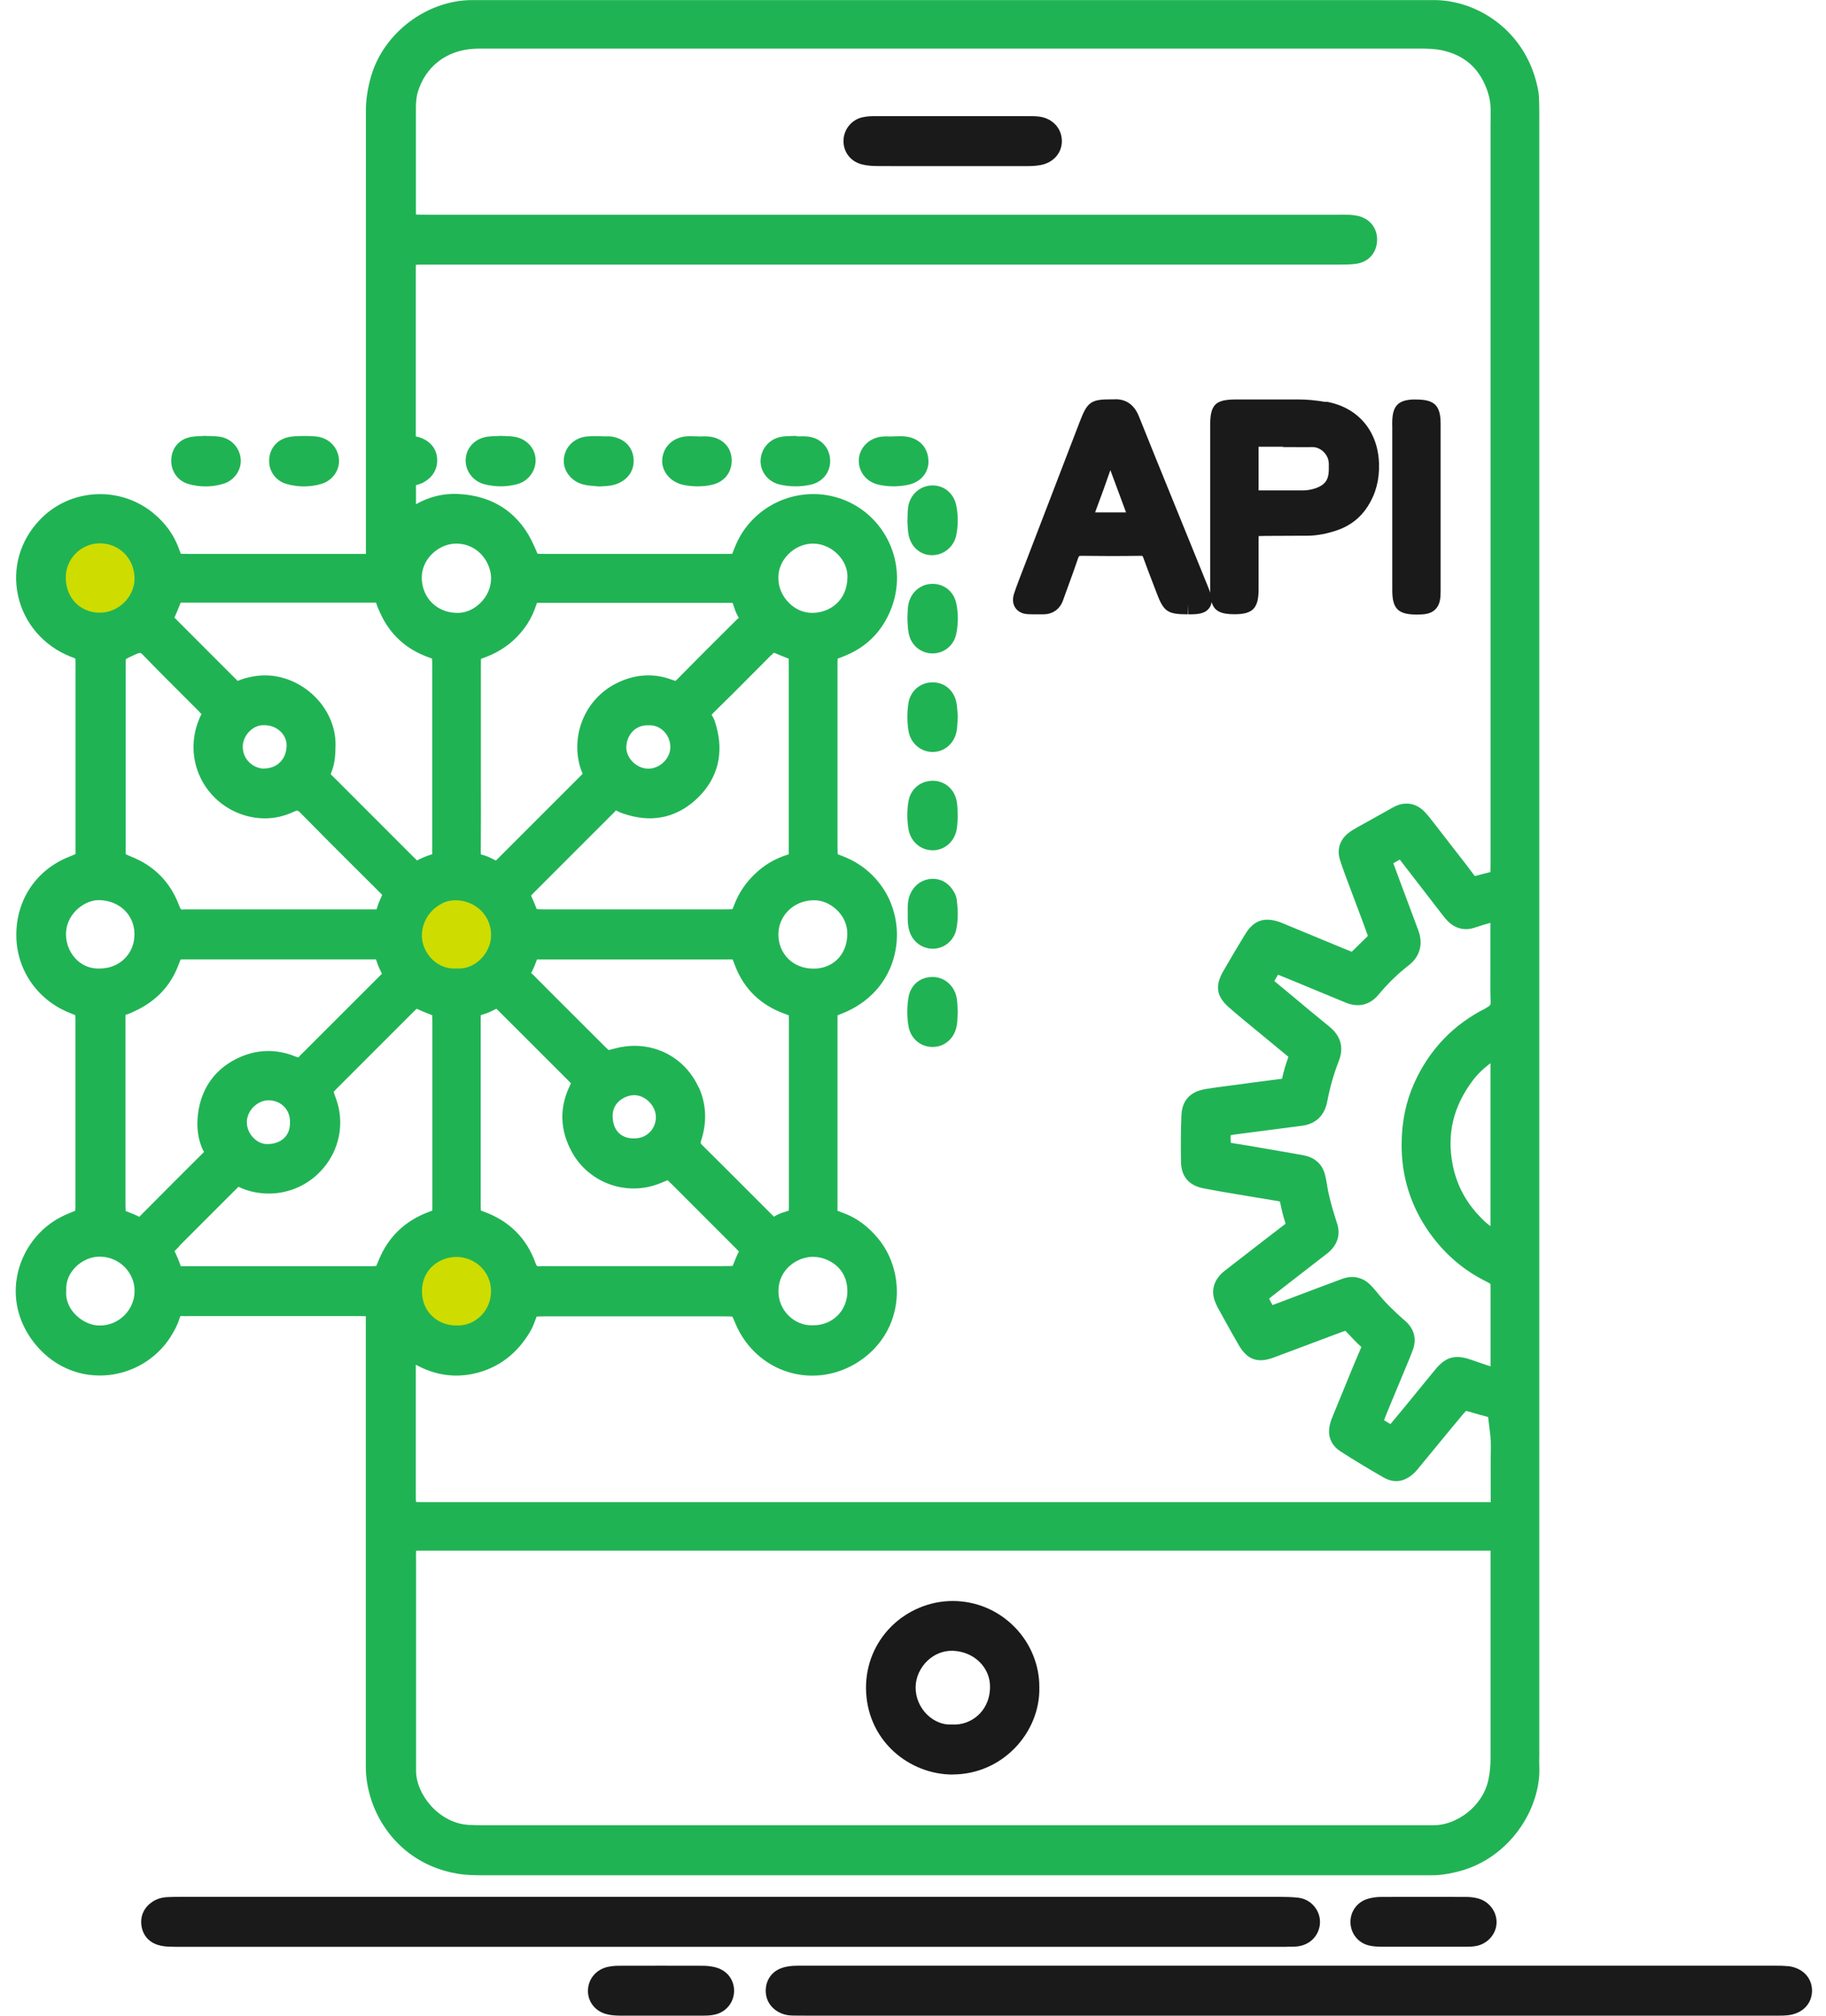
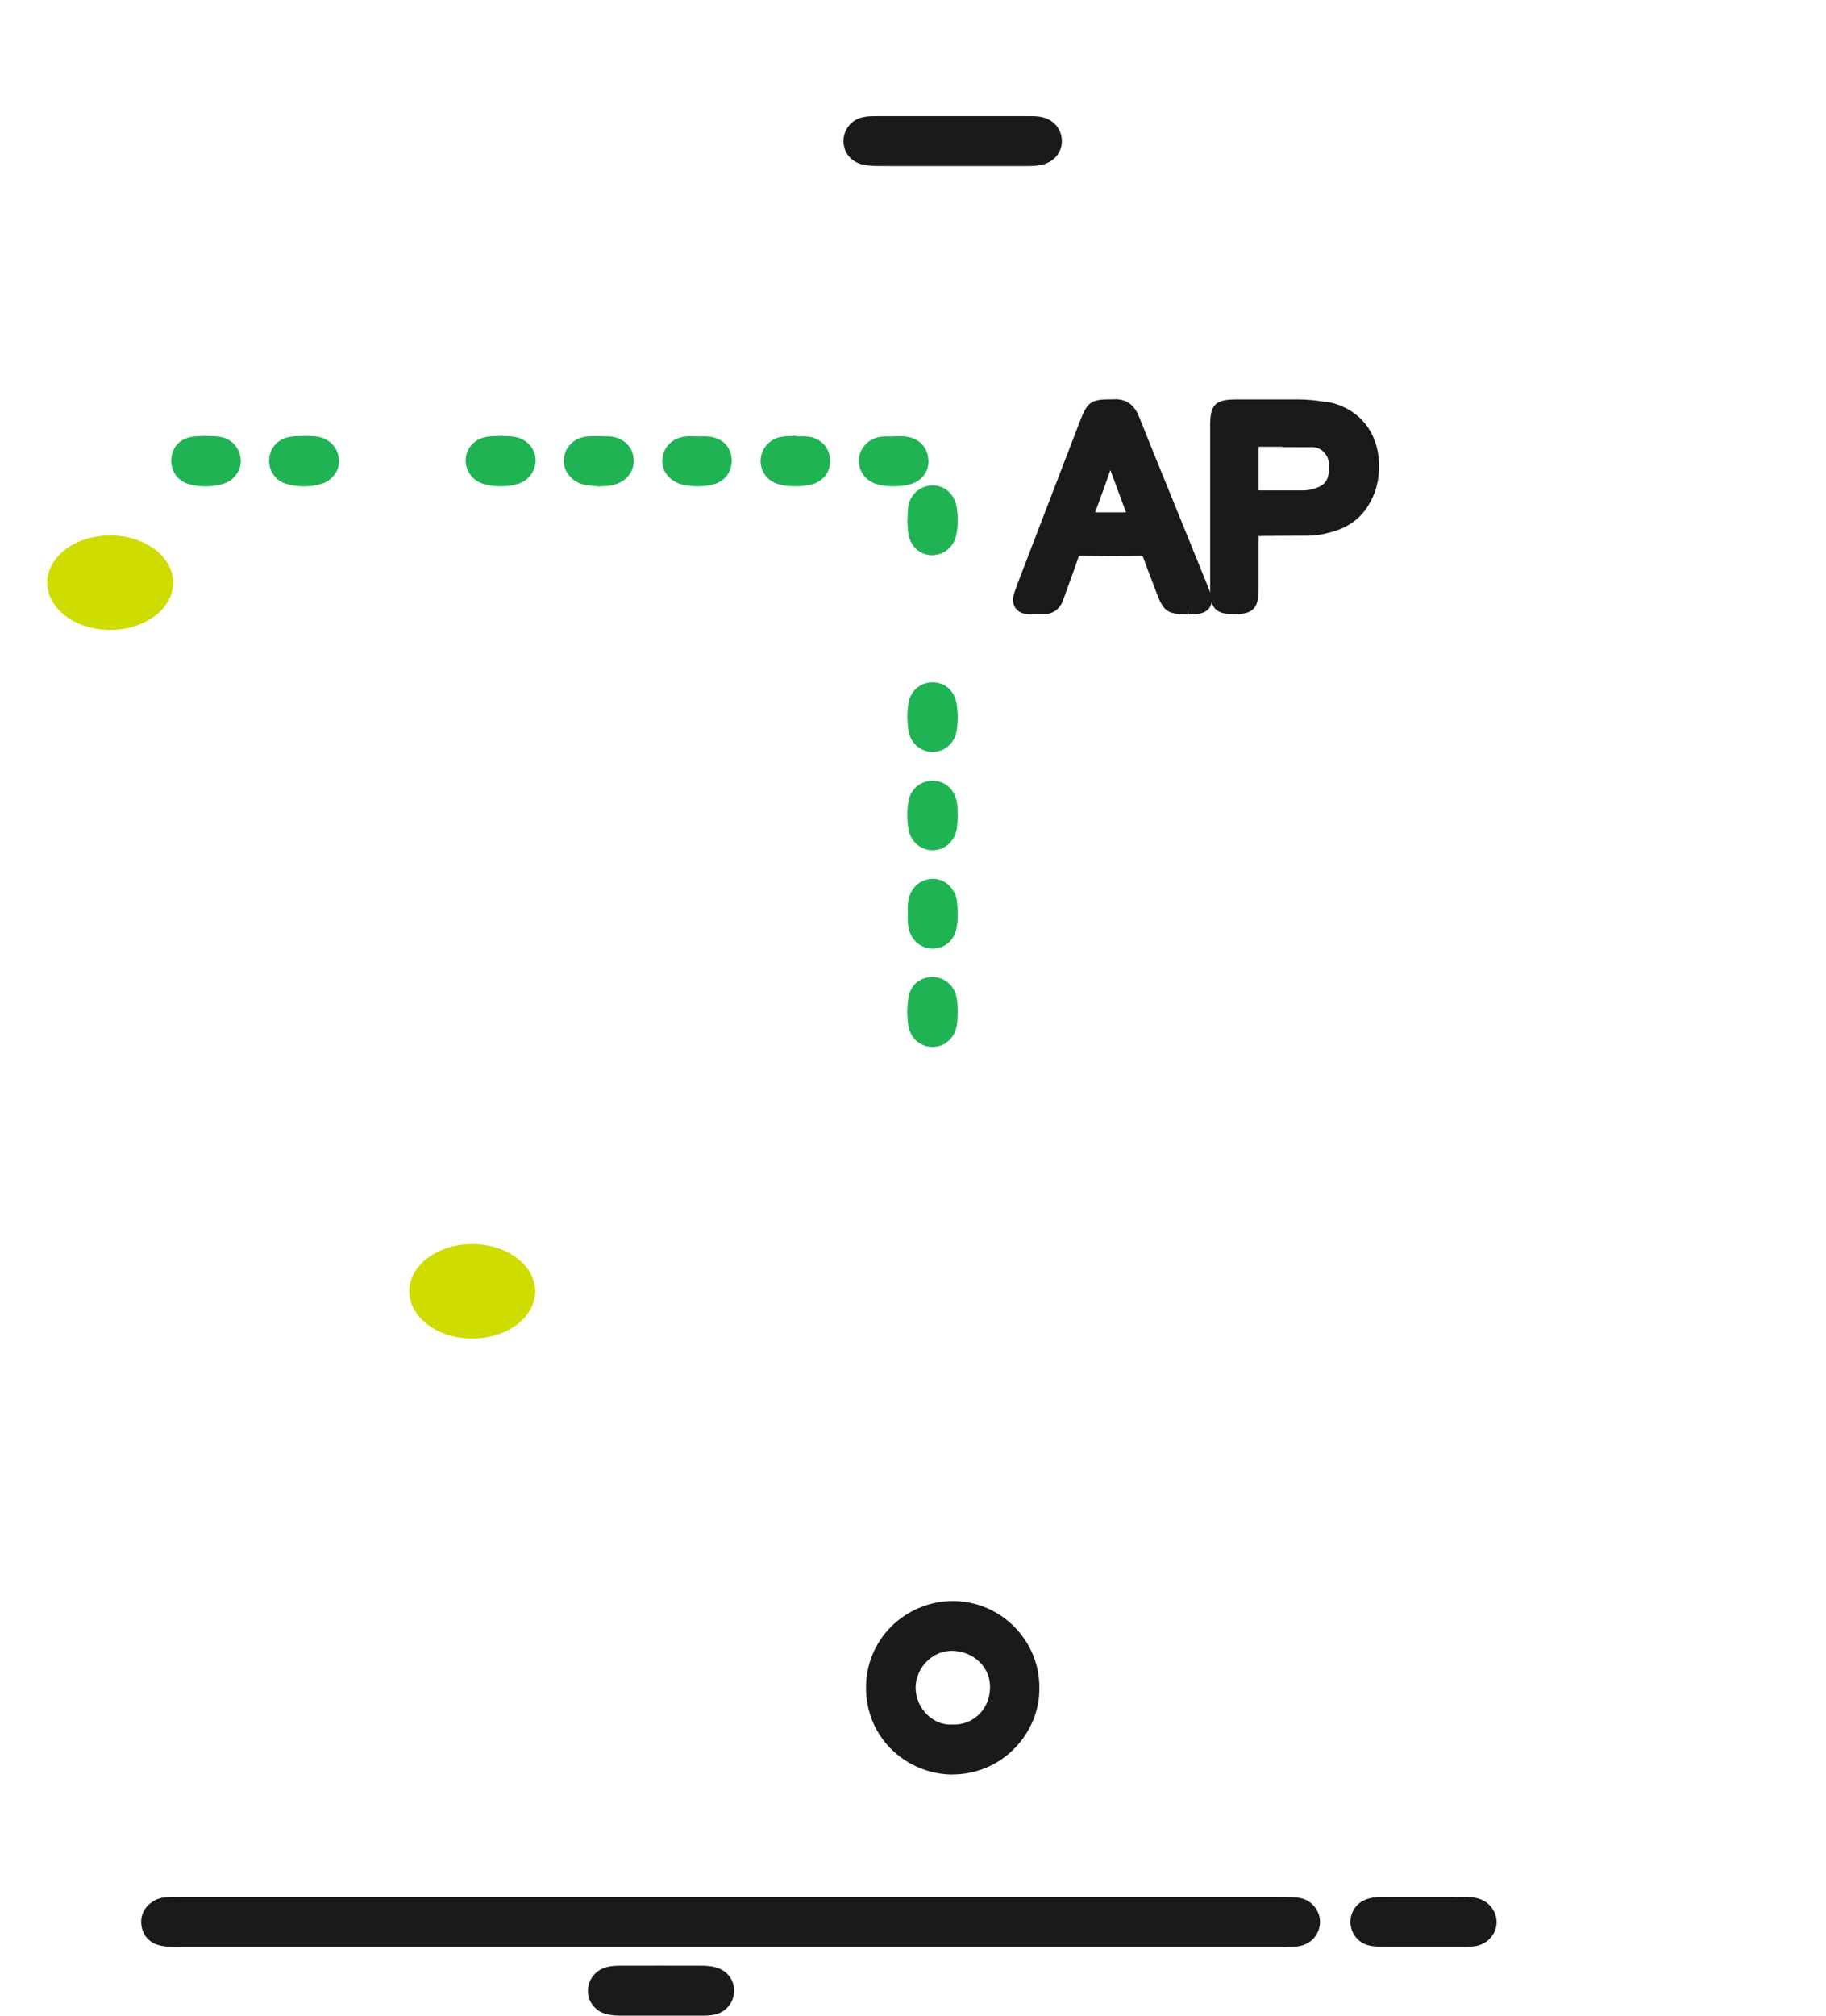
<svg xmlns="http://www.w3.org/2000/svg" width="116" height="128" viewBox="0 0 116 128" fill="none">
-   <ellipse cx="30" cy="60" rx="4" ry="3" fill="#CEDC00" />
  <ellipse cx="7" cy="37" rx="4" ry="3" fill="#CEDC00" />
  <ellipse cx="30" cy="82" rx="4" ry="3" fill="#CEDC00" />
-   <path d="M10.858 84.853C11.041 84.563 11.269 84.168 11.406 83.716C11.437 83.609 11.472 83.579 11.472 83.579C11.472 83.579 11.513 83.558 11.619 83.569C11.731 83.579 11.843 83.579 11.954 83.574H15.127H22.777C22.939 83.574 23.112 83.574 23.238 83.579C23.238 83.695 23.238 83.858 23.238 84.005V96.985V101.995C23.238 105.381 23.238 108.766 23.238 112.152C23.233 115.046 25.218 118.315 29.03 118.975C29.609 119.076 30.173 119.081 30.695 119.081H90.528C90.645 119.081 90.761 119.081 90.878 119.081C90.919 119.081 90.959 119.081 90.995 119.081C91.487 119.081 91.949 119 92.34 118.914C95.878 118.173 97.924 114.817 97.787 112.132C97.777 111.919 97.782 111.7 97.787 111.482V59.629C97.787 59.629 97.787 59.594 97.787 59.574V7.538C97.787 7.203 97.787 6.873 97.777 6.508C97.772 6.274 97.766 6.005 97.716 5.741C97.015 1.975 93.858 0.005 91.096 0.005H31.137H30.695C30.482 0.005 30.264 0.005 30.051 0.005C30.035 0.005 30.02 0.005 30 0.005C27.132 0.005 24.376 2.076 23.574 4.843C23.35 5.619 23.238 6.36 23.244 7.102C23.249 9.091 23.244 11.076 23.244 13.066V21.442C23.244 25.939 23.244 30.431 23.244 34.929C23.244 34.995 23.244 35.086 23.244 35.173C23.157 35.173 23.066 35.173 23 35.173H22.929H11.903C11.761 35.173 11.624 35.173 11.482 35.162C11.452 35.091 11.426 35.015 11.401 34.944L11.335 34.761C11.025 33.944 10.502 33.223 9.787 32.624C7.65 30.827 4.467 30.99 2.538 33C1.274 34.32 0.766 36.076 1.147 37.827C1.528 39.574 2.772 41.02 4.477 41.695L4.624 41.751C4.675 41.772 4.736 41.797 4.787 41.817C4.792 41.883 4.797 41.995 4.797 42.183V42.264V53.929C4.797 54.041 4.797 54.157 4.797 54.233C4.731 54.269 4.614 54.315 4.452 54.381C2.325 55.198 1.02 57.122 1.036 59.411C1.051 61.609 2.401 63.543 4.503 64.35C4.604 64.386 4.711 64.431 4.782 64.462C4.792 64.574 4.792 64.756 4.792 64.827V64.985V76.396C4.792 76.558 4.792 76.721 4.782 76.883L4.68 76.924C4.421 77.03 4.152 77.137 3.888 77.274C2.502 77.975 1.467 79.32 1.122 80.868C0.782 82.401 1.147 83.959 2.162 85.259C3.264 86.67 4.878 87.426 6.599 87.34C8.345 87.254 9.934 86.325 10.858 84.858V84.853ZM6.31 38.909C5.081 38.883 4.203 37.98 4.178 36.711C4.167 36.132 4.386 35.579 4.797 35.157C5.208 34.736 5.756 34.502 6.335 34.502C7.568 34.502 8.518 35.447 8.548 36.695C8.563 37.254 8.325 37.817 7.904 38.244C7.467 38.68 6.893 38.919 6.305 38.904L6.31 38.909ZM94.69 7.731V54.558C94.69 54.833 94.69 55.102 94.68 55.376C94.416 55.442 94.203 55.497 94.03 55.543C93.909 55.579 93.777 55.614 93.69 55.629C93.635 55.558 93.553 55.452 93.477 55.35C93.386 55.223 93.274 55.076 93.137 54.898C92.761 54.421 92.391 53.939 92.02 53.462C91.69 53.035 91.36 52.609 91.03 52.183C90.853 51.959 90.68 51.736 90.482 51.533C89.959 51 89.274 50.883 88.604 51.213C88.482 51.274 88.371 51.34 88.254 51.406L87.543 51.802C87.112 52.041 86.68 52.279 86.239 52.528C86.051 52.635 85.832 52.756 85.635 52.919C85.112 53.345 84.924 53.949 85.117 54.574C85.228 54.934 85.355 55.289 85.487 55.64C85.716 56.254 85.944 56.868 86.178 57.482L86.64 58.716C86.695 58.873 86.751 59.03 86.807 59.183L86.898 59.431L85.873 60.437C85.787 60.401 85.695 60.365 85.604 60.33C85.518 60.294 85.426 60.259 85.34 60.223L81.538 58.65C81.447 58.609 81.35 58.574 81.254 58.538C80.299 58.218 79.645 58.452 79.122 59.294C78.69 59.995 78.244 60.746 77.716 61.66C77.172 62.599 77.274 63.269 78.066 63.965C78.614 64.447 79.188 64.919 79.741 65.371L80.69 66.152C81.041 66.447 81.396 66.736 81.751 67.025C81.817 67.081 81.838 67.112 81.838 67.112C81.838 67.112 81.838 67.142 81.817 67.208C81.675 67.599 81.548 68.025 81.447 68.487C81.447 68.492 81.447 68.498 81.447 68.502C81.436 68.502 81.421 68.502 81.401 68.508C80.508 68.619 79.619 68.741 78.726 68.858L77.513 69.02C77.198 69.061 76.883 69.102 76.574 69.157C75.589 69.33 75.086 69.883 75.051 70.853C75.015 71.741 75.005 72.701 75.025 73.782C75.041 74.711 75.523 75.279 76.462 75.462C77.127 75.594 77.797 75.706 78.467 75.817L79.462 75.985C80.035 76.081 80.614 76.178 81.188 76.269C81.269 76.279 81.299 76.299 81.299 76.299C81.299 76.299 81.32 76.33 81.335 76.406C81.416 76.822 81.523 77.244 81.67 77.706C81.66 77.711 81.65 77.721 81.639 77.731C81.178 78.081 80.716 78.436 80.259 78.792L77.919 80.604C77.807 80.69 77.68 80.787 77.558 80.914C77.071 81.416 76.944 82.035 77.193 82.665C77.244 82.787 77.294 82.909 77.355 83.025L77.701 83.65C78.03 84.244 78.355 84.838 78.701 85.426C79.239 86.345 79.898 86.579 80.903 86.208C81.66 85.929 82.416 85.645 83.168 85.36C83.706 85.157 84.244 84.954 84.787 84.751L84.995 84.675C85.172 84.609 85.355 84.538 85.467 84.508C85.508 84.548 85.553 84.599 85.599 84.645C85.685 84.736 85.787 84.848 85.914 84.975L86.056 85.122C86.183 85.254 86.31 85.386 86.447 85.502C86.462 85.518 86.472 85.528 86.482 85.533C86.482 85.548 86.472 85.569 86.457 85.599C86.168 86.264 85.888 86.939 85.614 87.614L85.31 88.355C85.102 88.863 84.893 89.371 84.685 89.878L84.665 89.929C84.614 90.051 84.563 90.173 84.528 90.299C84.218 91.31 84.711 91.878 85.178 92.178C86.015 92.716 86.898 93.249 87.878 93.812C88.569 94.208 89.228 94.112 89.838 93.533C89.985 93.396 90.102 93.244 90.208 93.112L91.137 91.985C91.701 91.299 92.264 90.614 92.832 89.934C92.929 89.817 93.056 89.665 93.132 89.594C93.223 89.609 93.386 89.66 93.533 89.701L93.599 89.721C93.893 89.807 94.188 89.893 94.482 89.965C94.538 89.98 94.558 89.99 94.538 89.995C94.558 90.198 94.584 90.401 94.609 90.604C94.665 91.041 94.721 91.452 94.711 91.863C94.695 92.574 94.701 93.284 94.701 93.995V95.066C94.701 95.173 94.701 95.279 94.701 95.386C94.528 95.391 94.36 95.386 94.188 95.386H93.969H60.589H27.041C26.837 95.386 26.629 95.386 26.426 95.376C26.421 95.289 26.416 95.203 26.416 95.107C26.416 92.289 26.416 89.472 26.416 86.66C27.68 87.355 29.005 87.528 30.345 87.168C31.746 86.797 32.863 85.924 33.665 84.584C33.761 84.426 33.843 84.254 33.914 84.071L34 83.843C34.03 83.756 34.066 83.665 34.091 83.604C34.233 83.589 34.518 83.589 34.695 83.589C37.949 83.589 41.198 83.589 44.452 83.589H45.954C46.137 83.589 46.401 83.589 46.528 83.604C46.558 83.67 46.604 83.772 46.645 83.868L46.746 84.107C47.386 85.584 48.614 86.69 50.112 87.137C51.599 87.584 53.218 87.335 54.553 86.462C55.848 85.619 56.685 84.33 56.914 82.838C57.142 81.355 56.726 79.797 55.807 78.675C55.142 77.863 54.401 77.32 53.543 77.015L53.426 76.969C53.355 76.939 53.279 76.914 53.203 76.883C53.203 76.782 53.203 76.685 53.203 76.584V65V64.761C53.203 64.614 53.203 64.528 53.208 64.472C53.264 64.447 53.34 64.416 53.411 64.391L53.518 64.35C55.132 63.706 56.279 62.487 56.751 60.919C57.218 59.365 56.959 57.655 56.056 56.345C55.457 55.477 54.66 54.833 53.68 54.426C53.558 54.376 53.437 54.33 53.315 54.284L53.213 54.244V54.137C53.208 54 53.203 53.858 53.203 53.721V42.223C53.203 42.137 53.203 41.944 53.213 41.827C53.279 41.802 53.37 41.767 53.457 41.731L53.574 41.685C55.025 41.127 56.051 40.102 56.619 38.64C57.203 37.132 57.081 35.462 56.274 34.051C55.472 32.65 54.107 31.701 52.518 31.442C50.03 31.041 47.574 32.437 46.675 34.772L46.65 34.833C46.604 34.954 46.553 35.086 46.518 35.167C46.421 35.173 46.259 35.173 46.102 35.173H34.655C34.462 35.173 34.259 35.173 34.147 35.162C34.117 35.102 34.081 35.01 34.046 34.929L33.949 34.706C33.051 32.619 31.365 31.462 29.076 31.366C28.152 31.325 27.238 31.553 26.426 32.02V30.827C26.426 30.827 26.426 30.812 26.426 30.807C26.624 30.756 26.782 30.701 26.924 30.619C27.503 30.299 27.812 29.756 27.771 29.127C27.731 28.533 27.386 28.071 26.797 27.827C26.771 27.817 26.746 27.807 26.726 27.802C26.614 27.751 26.503 27.731 26.416 27.716C26.416 27.67 26.416 27.614 26.416 27.569C26.416 27.513 26.416 27.457 26.416 27.406C26.416 23.97 26.416 20.528 26.416 17.086C26.416 16.975 26.416 16.883 26.421 16.812C26.533 16.807 26.675 16.802 26.741 16.802C26.919 16.802 27.102 16.802 27.279 16.802H85.086C85.431 16.802 85.787 16.802 86.157 16.751C86.878 16.645 87.371 16.157 87.467 15.447C87.579 14.645 87.132 13.954 86.365 13.736C86.127 13.67 85.883 13.65 85.68 13.64C85.457 13.629 85.234 13.629 85.015 13.634H27.066C26.858 13.634 26.645 13.634 26.426 13.624C26.421 13.528 26.421 13.426 26.421 13.325V12.741C26.421 10.797 26.421 8.858 26.421 6.914C26.421 6.563 26.436 6.198 26.538 5.858C27.025 4.223 28.365 3.188 30.127 3.096C30.315 3.086 30.508 3.086 30.695 3.086H30.873H90.132C90.675 3.086 91.157 3.096 91.624 3.198C92.995 3.503 93.909 4.279 94.416 5.574C94.609 6.061 94.701 6.543 94.695 7.01C94.695 7.162 94.695 7.32 94.695 7.472V7.721L94.69 7.731ZM94.269 77.513C93.188 76.487 92.533 75.299 92.269 73.888C91.914 71.985 92.33 70.264 93.538 68.64C93.838 68.239 94.208 67.873 94.685 67.513V77.863C94.538 77.751 94.396 77.64 94.264 77.513H94.269ZM94.406 64.015C92.355 65.035 90.827 66.624 89.863 68.731C89.325 69.914 89.051 71.188 89.041 72.629C89.02 74.721 89.635 76.645 90.858 78.345C91.772 79.609 92.909 80.599 94.239 81.284L94.294 81.315C94.447 81.391 94.604 81.472 94.68 81.523C94.69 81.609 94.69 81.777 94.69 81.924V82.03C94.69 83.569 94.69 85.102 94.69 86.64C94.69 86.68 94.69 86.721 94.69 86.761C94.64 86.746 94.584 86.731 94.533 86.716C94.315 86.645 94.096 86.569 93.878 86.492C93.706 86.431 93.533 86.371 93.36 86.315C92.436 86.01 91.843 86.178 91.223 86.914C90.893 87.31 90.569 87.706 90.249 88.102L89.416 89.122C89.056 89.558 88.695 90 88.33 90.431C88.198 90.355 88.066 90.274 87.924 90.188C87.985 90.02 88.051 89.858 88.117 89.69L89.497 86.371C89.589 86.147 89.68 85.919 89.761 85.69C89.995 85.051 89.848 84.431 89.345 83.949C89.289 83.898 89.234 83.848 89.172 83.797L89.091 83.726C88.579 83.264 87.985 82.711 87.482 82.071C87.391 81.959 87.294 81.848 87.198 81.741L87.147 81.685C86.635 81.117 85.964 80.949 85.254 81.213C84.716 81.411 84.178 81.614 83.639 81.817L80.934 82.838C80.903 82.848 80.868 82.863 80.838 82.873C80.812 82.827 80.787 82.777 80.761 82.731C80.726 82.67 80.665 82.553 80.624 82.462C80.706 82.391 80.822 82.299 80.883 82.254L82.924 80.67L84.132 79.736C84.239 79.655 84.34 79.579 84.436 79.492C84.98 79.005 85.162 78.365 84.944 77.701C84.888 77.533 84.832 77.36 84.782 77.188C84.584 76.548 84.391 75.863 84.289 75.157C84.274 75.071 84.259 74.98 84.239 74.893L84.208 74.751C84.076 74 83.584 73.508 82.822 73.365C82.249 73.259 81.67 73.157 81.096 73.061L80.305 72.924C79.624 72.807 78.944 72.685 78.259 72.584C78.228 72.584 78.208 72.574 78.188 72.569C78.188 72.543 78.183 72.502 78.178 72.452C78.172 72.259 78.178 72.152 78.178 72.091C78.234 72.076 78.33 72.056 78.497 72.035C79.431 71.914 80.365 71.792 81.299 71.67L82.67 71.492C83.574 71.386 84.142 70.853 84.315 69.949C84.482 69.061 84.731 68.188 85.056 67.36C85.284 66.777 85.365 65.934 84.452 65.193C83.665 64.553 82.888 63.909 82.112 63.259L81.147 62.457C81.096 62.416 81.02 62.35 80.954 62.294C81 62.213 81.056 62.122 81.091 62.061L81.157 61.949C81.157 61.949 81.183 61.909 81.193 61.893C81.208 61.898 81.223 61.904 81.239 61.914C81.924 62.188 82.604 62.472 83.284 62.756L85.497 63.67C86.284 63.995 87.02 63.822 87.558 63.178C88.178 62.437 88.802 61.833 89.472 61.315C90.208 60.751 90.426 59.949 90.096 59.066C89.792 58.259 89.487 57.447 89.188 56.635L88.812 55.629C88.711 55.36 88.609 55.086 88.513 54.817C88.645 54.741 88.807 54.645 88.924 54.584C88.964 54.635 89.015 54.7 89.056 54.756L89.228 54.98C89.726 55.619 90.218 56.259 90.711 56.898L91.569 58.01C91.675 58.147 91.777 58.279 91.893 58.406C92.376 58.954 93.015 59.132 93.695 58.904C93.995 58.802 94.34 58.69 94.68 58.599C94.68 59.157 94.68 59.716 94.68 60.274V61.046C94.68 61.294 94.68 61.538 94.68 61.787C94.675 62.37 94.67 62.969 94.695 63.574C94.706 63.787 94.695 63.858 94.401 64.005L94.406 64.015ZM12.954 73.122C12.954 73.122 12.964 73.137 12.964 73.147C12.964 73.147 12.959 73.152 12.954 73.157C11.584 74.518 10.223 75.883 8.863 77.254C8.863 77.259 8.853 77.264 8.848 77.269C8.614 77.147 8.381 77.056 8.157 76.969L7.98 76.898C7.97 76.695 7.97 76.487 7.97 76.284V65.107V64.858C7.97 64.731 7.97 64.599 7.97 64.472C7.97 64.462 7.97 64.457 7.97 64.447C8.178 64.386 8.365 64.299 8.558 64.208C9.914 63.584 10.853 62.589 11.345 61.254C11.411 61.076 11.452 60.98 11.477 60.924C11.558 60.919 11.69 60.919 11.812 60.919H20.929H23.533H23.604C23.67 60.919 23.731 60.919 23.797 60.919C23.807 60.919 23.817 60.919 23.827 60.919C23.858 60.919 23.873 60.919 23.878 60.919C23.883 60.929 23.898 60.954 23.914 61.005C24.01 61.315 24.147 61.604 24.264 61.833C24.264 61.833 24.259 61.838 24.254 61.843C24.188 61.904 24.122 61.975 24.056 62.041L19.183 66.909C19.132 66.954 19.086 67.005 19.041 67.056C18.99 67.122 18.959 67.137 18.959 67.142C18.954 67.142 18.898 67.142 18.756 67.086C17.411 66.538 16.025 66.645 14.741 67.386C13.523 68.091 12.777 69.234 12.584 70.69C12.462 71.599 12.584 72.416 12.934 73.117L12.954 73.122ZM16.761 48.807C16.203 48.807 15.431 48.33 15.421 47.426C15.421 47.051 15.589 46.675 15.888 46.401C16.132 46.178 16.421 46.051 16.701 46.051C16.726 46.051 16.751 46.051 16.777 46.051C16.792 46.051 16.807 46.051 16.822 46.051C17.213 46.051 17.589 46.213 17.858 46.487C18.091 46.731 18.213 47.035 18.208 47.355C18.188 48.218 17.604 48.802 16.761 48.802V48.807ZM16.127 70.269C16.391 70.015 16.726 69.868 17.061 69.868H17.081C17.467 69.878 17.817 70.025 18.061 70.284C18.31 70.548 18.436 70.898 18.421 71.279C18.421 71.289 18.421 71.299 18.421 71.31C18.431 72.112 17.873 72.64 17 72.65C16.675 72.66 16.365 72.518 16.112 72.269C15.838 71.995 15.68 71.629 15.68 71.264C15.68 70.903 15.843 70.538 16.127 70.264V70.269ZM26.802 59.406C26.797 58.822 27.041 58.239 27.472 57.807C27.883 57.401 28.416 57.167 28.934 57.167C28.939 57.167 28.949 57.167 28.954 57.167C30.228 57.183 31.213 58.162 31.198 59.401C31.193 59.965 30.929 60.543 30.492 60.949C30.081 61.335 29.569 61.533 29.03 61.502C29.01 61.502 28.985 61.502 28.964 61.502C28.426 61.533 27.904 61.34 27.497 60.959C27.061 60.553 26.802 59.975 26.797 59.406H26.802ZM50.122 38.284C49.69 37.858 49.447 37.289 49.447 36.716V36.706C49.437 36.157 49.66 35.619 50.071 35.203C50.497 34.767 51.071 34.518 51.645 34.518C52.218 34.518 52.792 34.767 53.218 35.198C53.624 35.604 53.843 36.117 53.837 36.635C53.822 38.183 52.68 38.904 51.629 38.919C51.056 38.924 50.538 38.7 50.117 38.284H50.122ZM51.675 79.812C52.244 79.812 52.848 80.071 53.249 80.477C53.64 80.878 53.837 81.396 53.833 82.015C53.827 82.614 53.594 83.168 53.183 83.563C52.772 83.959 52.218 84.168 51.614 84.157C51.604 84.157 51.594 84.157 51.584 84.157C51.051 84.173 50.502 83.944 50.096 83.543C49.675 83.127 49.442 82.563 49.452 81.954C49.467 80.624 50.614 79.807 51.665 79.807H51.675V79.812ZM44.386 69.061C43.64 67.401 42.061 66.411 40.315 66.411C39.919 66.411 39.513 66.462 39.107 66.569L38.99 66.599C38.868 66.629 38.736 66.665 38.665 66.68C38.589 66.619 38.447 66.477 38.31 66.34L35.157 63.193L34.03 62.061C33.954 61.98 33.878 61.904 33.797 61.833C33.772 61.807 33.751 61.792 33.741 61.787C33.741 61.777 33.751 61.756 33.767 61.736C33.898 61.502 33.99 61.254 34.071 61.035L34.112 60.924H46.071C46.223 60.919 46.426 60.919 46.538 60.924C46.579 61.005 46.629 61.147 46.68 61.274L46.711 61.36C47.274 62.802 48.315 63.812 49.807 64.36L49.919 64.401C49.98 64.421 50.051 64.452 50.107 64.472C50.117 64.589 50.117 64.766 50.117 64.838C50.117 66.213 50.117 67.589 50.117 68.965V76.442C50.117 76.599 50.117 76.766 50.112 76.868C50.015 76.909 49.858 76.959 49.772 76.985C49.538 77.061 49.36 77.142 49.203 77.239C49.188 77.249 49.178 77.254 49.162 77.264C49.147 77.249 49.127 77.228 49.112 77.208L47.914 76.01C46.822 74.914 45.726 73.822 44.624 72.731C44.502 72.609 44.487 72.589 44.548 72.401C44.924 71.239 44.868 70.112 44.396 69.051L44.386 69.061ZM41.259 71.914C41.01 72.157 40.675 72.289 40.304 72.289C40.289 72.289 40.269 72.289 40.254 72.289C39.431 72.289 38.934 71.761 38.919 70.883C38.914 70.518 39.035 70.213 39.279 69.969C39.543 69.711 39.934 69.543 40.289 69.543C40.3 69.543 40.304 69.543 40.315 69.543C41.015 69.558 41.67 70.234 41.665 70.934C41.665 71.315 41.518 71.665 41.259 71.919V71.914ZM41.188 48.812C40.822 48.812 40.452 48.65 40.178 48.365C39.919 48.096 39.777 47.756 39.787 47.431C39.802 47.015 39.964 46.65 40.244 46.391C40.482 46.173 40.792 46.056 41.122 46.056C41.147 46.056 41.167 46.056 41.193 46.056C41.208 46.056 41.223 46.056 41.244 46.056C41.579 46.046 41.914 46.178 42.167 46.431C42.442 46.7 42.594 47.081 42.584 47.472C42.574 48.173 41.909 48.812 41.188 48.812ZM48.995 41.609C49.051 41.553 49.107 41.498 49.167 41.447C49.472 41.574 49.777 41.7 50.102 41.827V41.975C50.102 42.122 50.107 42.264 50.107 42.411V46.975V53.66V53.797C50.102 53.924 50.102 54.051 50.107 54.178C50.107 54.213 50.107 54.233 50.107 54.244C50.091 54.249 50.071 54.264 50.03 54.274C49.223 54.523 48.513 54.949 47.914 55.538C47.345 56.096 46.944 56.695 46.67 57.391C46.624 57.502 46.584 57.619 46.533 57.731C46.35 57.741 46.173 57.746 45.99 57.746H41.944C39.518 57.746 37.091 57.746 34.665 57.746C34.391 57.746 34.198 57.741 34.096 57.726C34.076 57.675 34.046 57.609 34.025 57.548C33.985 57.452 33.944 57.34 33.883 57.208L33.807 57.035C33.782 56.98 33.756 56.919 33.736 56.873C33.812 56.782 33.949 56.65 34.015 56.584C35.157 55.447 36.294 54.31 37.431 53.167L38.822 51.777L38.883 51.716C38.949 51.655 39.015 51.589 39.071 51.523C39.102 51.487 39.122 51.467 39.127 51.462C39.137 51.462 39.157 51.472 39.183 51.487C39.426 51.619 39.685 51.695 39.893 51.756C41.589 52.254 43.147 51.853 44.396 50.594C45.609 49.376 45.99 47.812 45.492 46.076L45.477 46.025C45.431 45.863 45.376 45.665 45.254 45.472C45.228 45.431 45.213 45.401 45.208 45.396C45.218 45.376 45.249 45.33 45.335 45.249C46.208 44.401 47.066 43.538 47.924 42.675L48.99 41.604L48.995 41.609ZM30.543 64.462C30.64 64.426 30.802 64.376 30.929 64.335C31.02 64.305 31.112 64.264 31.238 64.203L31.37 64.137C31.426 64.112 31.482 64.081 31.533 64.056C31.594 64.112 31.675 64.193 31.751 64.269L36.081 68.594C36.162 68.675 36.228 68.741 36.269 68.787C36.244 68.848 36.203 68.929 36.167 69.015C35.533 70.376 35.579 71.756 36.31 73.117C37.304 74.975 39.497 75.888 41.518 75.284C41.827 75.193 42.112 75.071 42.411 74.944C42.518 75.046 42.624 75.147 42.731 75.254L46.046 78.569L46.716 79.239C46.782 79.31 46.853 79.381 46.939 79.467C46.939 79.472 46.934 79.482 46.929 79.492C46.802 79.741 46.7 79.995 46.604 80.239L46.538 80.391H46.442C46.259 80.396 46.071 80.401 45.888 80.401H34.868H34.736C34.604 80.401 34.467 80.396 34.34 80.406C34.132 80.426 34.096 80.431 34.005 80.173C33.442 78.609 32.335 77.518 30.716 76.934C30.66 76.914 30.609 76.893 30.548 76.868C30.538 76.701 30.538 76.533 30.538 76.365V64.868C30.538 64.726 30.538 64.563 30.543 64.467V64.462ZM49.447 59.345C49.447 58.142 50.421 57.188 51.67 57.167C52.228 57.152 52.772 57.396 53.193 57.812C53.609 58.228 53.837 58.756 53.827 59.31C53.822 59.975 53.594 60.538 53.178 60.939C52.782 61.32 52.228 61.523 51.67 61.508C51.665 61.508 51.655 61.508 51.65 61.508C50.396 61.508 49.452 60.579 49.447 59.345ZM46.863 39.289C45.472 40.665 44.203 41.934 42.995 43.162C42.939 43.218 42.914 43.233 42.914 43.233C42.914 43.233 42.873 43.233 42.777 43.198C41.548 42.716 40.304 42.792 39.081 43.431C37.223 44.401 36.274 46.574 36.832 48.629C36.848 48.695 36.868 48.761 36.893 48.827C36.939 48.939 36.985 49.056 37.015 49.137C36.969 49.188 36.904 49.249 36.843 49.31L31.771 54.381L31.716 54.437C31.665 54.487 31.574 54.579 31.503 54.645C31.452 54.619 31.386 54.589 31.33 54.558L31.249 54.518C31.01 54.396 30.802 54.32 30.604 54.274C30.579 54.269 30.563 54.264 30.558 54.264C30.553 54.239 30.543 54.188 30.543 54.086C30.553 52.533 30.553 50.98 30.548 49.431V47.995V42.376V42.213C30.548 42.142 30.548 41.954 30.553 41.843C30.629 41.807 30.756 41.761 30.853 41.726C31.959 41.31 32.853 40.604 33.502 39.614C33.741 39.249 33.934 38.827 34.096 38.325C34.102 38.305 34.107 38.289 34.112 38.279C34.122 38.279 34.137 38.279 34.157 38.279C34.289 38.284 34.426 38.279 34.558 38.279H45.904H46.32C46.391 38.279 46.472 38.279 46.533 38.279C46.558 38.33 46.594 38.431 46.65 38.604C46.711 38.807 46.797 39 46.904 39.178C46.919 39.203 46.929 39.218 46.934 39.228C46.924 39.244 46.904 39.264 46.873 39.294L46.863 39.289ZM27.421 35.203C27.843 34.772 28.416 34.518 28.985 34.518C30.492 34.538 31.198 35.838 31.198 36.716C31.198 37.289 30.954 37.863 30.523 38.284C30.102 38.7 29.563 38.939 29.01 38.919C27.756 38.898 26.822 37.975 26.792 36.716C26.782 36.167 27 35.629 27.416 35.203H27.421ZM29 79.817C29.584 79.817 30.152 80.051 30.563 80.462C30.97 80.868 31.193 81.411 31.193 81.995C31.193 82.599 30.959 83.157 30.533 83.574C30.122 83.975 29.579 84.188 29.02 84.168C29.015 84.168 29.01 84.168 29 84.168H28.99C28.401 84.178 27.827 83.949 27.421 83.543C27.02 83.147 26.807 82.609 26.807 81.99C26.807 80.579 27.934 79.817 29 79.817ZM12.67 45.213L12.731 45.274C12.731 45.274 12.771 45.32 12.797 45.345C12.726 45.477 12.67 45.614 12.619 45.751C12.147 46.929 12.188 48.254 12.741 49.396C13.294 50.543 14.32 51.411 15.548 51.777C16.614 52.091 17.66 52.015 18.66 51.548C18.883 51.447 18.914 51.442 19.102 51.635C20.284 52.843 21.482 54.035 22.68 55.228L24.076 56.619C24.147 56.685 24.213 56.756 24.279 56.833L24.223 56.954C24.127 57.173 24.025 57.396 23.954 57.65C23.939 57.711 23.924 57.736 23.924 57.736C23.914 57.736 23.873 57.756 23.777 57.746C23.629 57.741 23.477 57.746 23.33 57.746H12.259H12.101C11.954 57.746 11.807 57.741 11.66 57.751C11.513 57.767 11.477 57.767 11.386 57.523C10.939 56.315 10.173 55.391 9.112 54.772C8.761 54.569 8.401 54.421 8.046 54.274C7.995 54.254 7.98 54.239 7.985 54.213C7.985 54.086 7.985 53.965 7.985 53.837V42.477C7.985 42.223 7.985 41.909 7.995 41.863C8.051 41.807 8.31 41.69 8.558 41.579L8.645 41.538C8.761 41.487 8.832 41.462 8.888 41.462C8.964 41.462 9.01 41.508 9.096 41.604C9.944 42.482 10.827 43.36 11.675 44.208L12.685 45.218L12.67 45.213ZM11.381 79.127L14.807 75.701L14.898 75.614C14.97 75.543 15.041 75.477 15.107 75.406C15.127 75.386 15.142 75.371 15.147 75.365C15.157 75.365 15.178 75.376 15.203 75.386C15.706 75.624 16.274 75.761 16.883 75.787C18.396 75.853 19.832 75.162 20.736 73.934C21.624 72.731 21.853 71.183 21.355 69.792L21.274 69.569C21.244 69.487 21.213 69.401 21.193 69.34C21.269 69.244 21.436 69.081 21.543 68.975L26.183 64.335L26.299 64.223C26.355 64.168 26.411 64.112 26.472 64.056C26.761 64.193 27.081 64.325 27.457 64.467V64.543C27.457 64.706 27.467 64.873 27.467 65.035V76.396C27.467 76.482 27.467 76.574 27.467 76.66C27.467 76.731 27.467 76.812 27.462 76.873C27.396 76.898 27.315 76.929 27.238 76.959C25.741 77.518 24.675 78.533 24.076 79.98L24.035 80.076C23.99 80.193 23.934 80.32 23.898 80.391C23.782 80.406 23.538 80.406 23.396 80.406H11.99H11.868C11.767 80.406 11.66 80.406 11.558 80.406C11.543 80.406 11.528 80.406 11.518 80.406C11.497 80.406 11.487 80.406 11.487 80.406C11.482 80.396 11.467 80.371 11.452 80.32C11.355 80.015 11.223 79.741 11.101 79.472L11.091 79.447C11.193 79.34 11.289 79.239 11.396 79.137L11.381 79.127ZM26.426 99.01C26.426 98.812 26.426 98.64 26.436 98.472C26.619 98.467 26.807 98.462 26.99 98.467H60.619H93.99H94.172C94.345 98.467 94.518 98.467 94.69 98.467C94.69 98.569 94.69 98.665 94.69 98.766V98.878V111.619C94.69 112.096 94.65 112.538 94.563 112.97C94.218 114.731 92.497 115.904 91.102 115.904H91.081C90.903 115.904 90.726 115.904 90.548 115.904C90.411 115.904 90.274 115.904 90.137 115.904H30.898C30.523 115.904 30.137 115.904 29.767 115.883C27.883 115.772 26.431 113.944 26.431 112.452C26.431 112.33 26.431 112.208 26.431 112.081C26.431 111.97 26.431 111.858 26.431 111.746C26.431 107.497 26.431 103.254 26.431 99.005L26.426 99.01ZM27.208 41.731C27.294 41.761 27.386 41.797 27.447 41.827C27.457 41.949 27.457 42.162 27.457 42.32V53.574V53.741C27.457 53.883 27.452 54.025 27.457 54.167C27.457 54.208 27.457 54.233 27.457 54.244C27.447 54.249 27.421 54.259 27.386 54.269C27.096 54.355 26.807 54.477 26.487 54.64C26.421 54.563 26.35 54.492 26.274 54.426L21.381 49.533L21.32 49.472C21.254 49.406 21.193 49.34 21.122 49.279C20.995 49.167 21 49.152 21.051 49.035C21.289 48.467 21.305 47.878 21.315 47.345C21.345 46.056 20.711 44.767 19.624 43.898C18.797 43.239 17.817 42.888 16.827 42.888C16.487 42.888 16.142 42.929 15.802 43.015L15.711 43.035C15.584 43.066 15.457 43.096 15.305 43.157C15.233 43.188 15.157 43.218 15.101 43.239C15.03 43.173 14.929 43.076 14.883 43.025L11.289 39.431C11.228 39.37 11.168 39.305 11.107 39.244L11.081 39.218C11.218 38.919 11.345 38.609 11.477 38.269C11.553 38.269 11.629 38.269 11.711 38.269H23.376H23.497C23.599 38.269 23.701 38.269 23.802 38.269C23.853 38.269 23.883 38.269 23.893 38.269C23.893 38.279 23.898 38.289 23.904 38.305C23.929 38.411 23.97 38.513 24.015 38.614L24.046 38.68C24.624 40.107 25.624 41.112 27.03 41.665L27.208 41.736V41.731ZM6.36 61.502C6.36 61.502 6.345 61.502 6.335 61.502C5.807 61.528 5.294 61.34 4.904 60.98C4.472 60.579 4.213 60 4.193 59.391C4.173 58.807 4.401 58.249 4.827 57.817C5.228 57.411 5.782 57.157 6.269 57.157C6.279 57.157 6.289 57.157 6.299 57.157C7.594 57.188 8.538 58.096 8.543 59.32C8.548 60.553 7.609 61.492 6.36 61.502ZM8.548 82.01C8.548 82.558 8.315 83.107 7.914 83.513C7.497 83.939 6.934 84.173 6.335 84.173H6.325C5.766 84.173 5.157 83.883 4.736 83.421C4.35 83 4.162 82.487 4.208 81.969C4.208 81.944 4.208 81.914 4.208 81.888C4.188 81.381 4.391 80.878 4.782 80.477C5.203 80.046 5.766 79.797 6.335 79.797C6.345 79.797 6.35 79.797 6.36 79.797C7.579 79.812 8.558 80.802 8.553 82L8.548 82.01Z" fill="#20B354" />
  <path d="M81.741 123.619H81.868C82.147 123.619 82.462 123.629 82.797 123.513C83.254 123.36 83.609 123.01 83.766 122.563C83.924 122.122 83.873 121.64 83.624 121.239C83.36 120.817 82.939 120.553 82.447 120.503C82.112 120.467 81.741 120.452 81.289 120.452C58.046 120.452 34.802 120.452 11.558 120.452C11.264 120.452 10.964 120.452 10.67 120.467C10.274 120.482 9.949 120.584 9.67 120.772C9.157 121.122 8.914 121.64 8.98 122.234C9.051 122.853 9.431 123.315 10.025 123.503C10.269 123.579 10.513 123.604 10.721 123.614C10.853 123.619 10.99 123.624 11.122 123.624C11.193 123.624 11.264 123.624 11.33 123.624H75.477C77.563 123.624 79.645 123.624 81.731 123.624L81.741 123.619Z" fill="#1A1A1A" />
-   <path d="M113.568 124.853C113.264 124.822 112.964 124.822 112.68 124.822H112.487H51.218H51.02C50.812 124.822 50.599 124.822 50.386 124.832C50.147 124.853 49.868 124.883 49.594 124.995C49.025 125.218 48.67 125.726 48.645 126.35C48.624 126.949 48.919 127.467 49.452 127.761C49.716 127.909 50.015 127.985 50.35 127.99C50.639 127.995 50.934 127.995 51.223 127.995H112.782C112.853 127.995 112.924 127.995 112.995 127.995C113.157 127.995 113.32 127.995 113.477 127.98C114.452 127.914 115.106 127.284 115.112 126.411C115.112 125.574 114.497 124.949 113.579 124.848L113.568 124.853Z" fill="#1A1A1A" />
  <path d="M93.127 120.457C91.33 120.452 89.533 120.452 87.741 120.457C87.426 120.457 87.132 120.503 86.868 120.584C86.198 120.792 85.766 121.401 85.792 122.102C85.817 122.797 86.289 123.376 86.959 123.538C87.244 123.609 87.518 123.614 87.802 123.619C88.198 123.619 88.599 123.619 88.995 123.619C89.239 123.619 89.482 123.619 89.726 123.619H90.457H91.142C91.772 123.619 92.401 123.619 93.035 123.619H93.091C93.299 123.619 93.528 123.619 93.772 123.574C94.497 123.437 95.041 122.827 95.071 122.122C95.102 121.411 94.614 120.751 93.914 120.558C93.675 120.492 93.411 120.457 93.132 120.457H93.127Z" fill="#1A1A1A" />
  <path d="M45.482 124.934C45.223 124.863 44.934 124.827 44.624 124.827C42.858 124.822 41.086 124.822 39.32 124.827C39.03 124.827 38.776 124.858 38.548 124.914C37.832 125.096 37.35 125.706 37.35 126.431C37.35 127.117 37.812 127.706 38.502 127.893C38.812 127.98 39.122 127.99 39.355 127.995C40 128 40.65 127.995 41.299 127.995H42.015H42.705C42.939 127.995 43.167 127.995 43.401 127.995C43.797 127.995 44.193 127.995 44.594 127.995C44.848 127.995 45.137 127.995 45.431 127.924C46.147 127.756 46.645 127.127 46.634 126.391C46.624 125.695 46.178 125.127 45.492 124.939L45.482 124.934Z" fill="#1A1A1A" />
  <path d="M18.218 30.736C18.579 30.838 18.944 30.888 19.305 30.888C19.665 30.888 20.041 30.838 20.406 30.731C21.132 30.523 21.614 29.827 21.528 29.112C21.447 28.396 20.904 27.843 20.188 27.731C19.99 27.701 19.802 27.695 19.619 27.69C19.543 27.69 19.467 27.69 19.386 27.685C19.365 27.685 19.345 27.685 19.325 27.685C19.254 27.685 19.183 27.685 19.107 27.69C18.904 27.69 18.675 27.701 18.442 27.736C17.68 27.853 17.168 28.386 17.102 29.127C17.035 29.873 17.497 30.538 18.213 30.736H18.218Z" fill="#20B354" />
  <path d="M11.975 30.736C12.335 30.837 12.695 30.888 13.056 30.888C13.416 30.888 13.792 30.837 14.157 30.731C14.878 30.528 15.365 29.837 15.289 29.122C15.213 28.401 14.675 27.843 13.959 27.731C13.746 27.701 13.538 27.695 13.335 27.69C13.249 27.69 13.162 27.69 13.066 27.68C13.04 27.68 13.02 27.68 12.995 27.68C12.929 27.68 12.863 27.685 12.792 27.69C12.589 27.695 12.36 27.706 12.117 27.751C11.406 27.883 10.934 28.411 10.883 29.127C10.827 29.888 11.269 30.533 11.975 30.736Z" fill="#20B354" />
  <path d="M84.228 25.528C83.538 25.411 83 25.366 82.487 25.366C81.772 25.366 81.056 25.366 80.34 25.366C79.731 25.366 79.117 25.366 78.508 25.366C77.198 25.37 76.878 25.695 76.878 27.03C76.878 28.223 76.878 29.411 76.878 30.599V32.107V33.833C76.878 35.056 76.878 36.279 76.878 37.502C76.878 37.553 76.883 37.594 76.883 37.64C76.838 37.502 76.782 37.36 76.726 37.223C76.365 36.33 76 35.431 75.635 34.538L74.376 31.442C73.701 29.777 73.02 28.117 72.355 26.447C71.965 25.462 71.249 25.315 70.695 25.36C70.69 25.36 70.635 25.36 70.629 25.36C69.325 25.35 69.081 25.513 68.614 26.726C67.325 30.076 66.036 33.426 64.751 36.777C64.635 37.081 64.523 37.381 64.421 37.69C64.279 38.132 64.386 38.426 64.503 38.599C64.619 38.767 64.848 38.975 65.284 39C65.508 39.015 65.736 39.01 65.959 39.01H66.269C66.893 39.01 67.361 38.665 67.553 38.061C67.584 37.965 67.619 37.868 67.655 37.777L67.934 37.01C68.117 36.508 68.299 36.005 68.472 35.492C68.538 35.294 68.553 35.294 68.711 35.294C69.807 35.31 71.005 35.315 72.472 35.294H72.482C72.543 35.294 72.574 35.3 72.574 35.3C72.574 35.305 72.599 35.335 72.629 35.411C72.822 35.939 73.02 36.467 73.223 36.99L73.487 37.68C73.924 38.838 74.183 39.01 75.447 39.01V38.376L75.472 39.01H75.533C76.036 39.01 76.558 39 76.838 38.584C76.914 38.472 76.954 38.35 76.97 38.228C77.132 38.802 77.558 39.005 78.411 39.005H78.426C79.574 39.005 79.944 38.629 79.954 37.477C79.954 36.853 79.954 36.228 79.954 35.604V34.502C79.954 34.34 79.954 34.167 79.959 34.041C80.091 34.035 80.279 34.03 80.462 34.03C81.188 34.03 81.919 34.025 82.645 34.02H83.041C83.675 34.015 84.32 33.893 85.005 33.65C85.802 33.365 86.437 32.863 86.888 32.157C87.406 31.345 87.64 30.452 87.604 29.416C87.533 27.34 86.239 25.843 84.228 25.503V25.528ZM71.533 32.538C71.01 32.543 70.487 32.538 69.965 32.538H69.569C69.645 32.335 69.716 32.132 69.792 31.929C69.914 31.604 70.036 31.279 70.152 30.949C70.284 30.584 70.411 30.218 70.538 29.853C70.873 30.746 71.203 31.64 71.533 32.533V32.538ZM79.954 31.132C79.954 31.132 79.954 31.107 79.954 31.091C79.954 30.376 79.954 29.665 79.954 28.949V28.401C79.954 28.401 79.954 28.381 79.954 28.37C79.975 28.37 79.995 28.37 80.015 28.37C80.122 28.366 80.223 28.37 80.33 28.37H81.457C81.508 28.386 81.564 28.391 81.624 28.391H82.152C82.553 28.391 82.954 28.401 83.355 28.391C83.614 28.381 83.883 28.497 84.091 28.701C84.31 28.919 84.421 29.198 84.416 29.492V29.701C84.416 29.802 84.416 29.904 84.406 30.005C84.371 30.508 84.122 30.812 83.599 30.995C83.315 31.096 83.031 31.142 82.741 31.142H80.015C80.015 31.142 79.98 31.142 79.959 31.142L79.954 31.132Z" fill="#1A1A1A" />
  <path d="M66.031 7.406C65.797 7.376 65.574 7.376 65.361 7.376H60.553H59.244C58.066 7.376 56.883 7.376 55.685 7.376C55.411 7.376 55.107 7.376 54.792 7.447C54.076 7.604 53.569 8.254 53.584 8.99C53.599 9.69 54.056 10.259 54.746 10.437C55.081 10.523 55.416 10.538 55.67 10.543C56.076 10.543 56.487 10.548 56.894 10.548C57.122 10.548 57.35 10.548 57.574 10.548H58.254H59.858C61.614 10.548 63.376 10.548 65.132 10.548C65.472 10.548 65.777 10.543 66.102 10.482C66.904 10.335 67.452 9.731 67.457 8.97C67.462 8.162 66.873 7.518 66.031 7.406Z" fill="#1A1A1A" />
-   <path d="M89.975 25.37C89.888 25.37 89.802 25.37 89.721 25.37C88.827 25.421 88.482 25.782 88.447 26.695C88.442 26.837 88.442 26.985 88.447 27.127V27.269V32.183V33.817C88.447 35.041 88.447 36.269 88.447 37.492C88.447 38.65 88.822 39.02 89.969 39.025H89.995C90.457 39.025 90.863 39 91.168 38.711C91.492 38.401 91.518 37.969 91.518 37.518C91.518 33.98 91.518 30.442 91.518 26.904C91.518 25.761 91.132 25.37 89.975 25.37Z" fill="#1A1A1A" />
-   <path d="M60.761 63.304C60.599 62.538 59.924 61.995 59.157 62.041C58.396 62.076 57.832 62.589 57.711 63.35C57.609 63.995 57.614 64.614 57.721 65.198C57.858 65.939 58.447 66.452 59.188 66.482C59.208 66.482 59.228 66.482 59.249 66.482C59.995 66.482 60.614 65.959 60.766 65.188C60.812 64.969 60.822 64.761 60.827 64.558C60.827 64.482 60.832 64.401 60.843 64.32C60.843 64.289 60.843 64.254 60.843 64.223C60.837 64.147 60.832 64.071 60.832 63.99C60.822 63.782 60.812 63.543 60.761 63.3V63.304Z" fill="#20B354" />
+   <path d="M60.761 63.304C60.599 62.538 59.924 61.995 59.157 62.041C58.396 62.076 57.832 62.589 57.711 63.35C57.609 63.995 57.614 64.614 57.721 65.198C57.858 65.939 58.447 66.452 59.188 66.482C59.208 66.482 59.228 66.482 59.249 66.482C59.995 66.482 60.614 65.959 60.766 65.188C60.812 64.969 60.822 64.761 60.827 64.558C60.843 64.289 60.843 64.254 60.843 64.223C60.837 64.147 60.832 64.071 60.832 63.99C60.822 63.782 60.812 63.543 60.761 63.3V63.304Z" fill="#20B354" />
  <path d="M57.675 58.594C57.695 58.827 57.736 59.03 57.802 59.213C58.025 59.833 58.609 60.244 59.244 60.244C59.279 60.244 59.31 60.244 59.345 60.244C60.035 60.198 60.594 59.711 60.746 59.035C60.898 58.335 60.843 57.64 60.777 57.117C60.751 56.929 60.68 56.777 60.624 56.675C60.33 56.127 59.853 55.817 59.279 55.807C58.655 55.807 58.117 56.137 57.837 56.746C57.751 56.929 57.7 57.137 57.675 57.396C57.66 57.548 57.66 57.7 57.665 57.853V58.005V58.157C57.665 58.305 57.665 58.457 57.675 58.604V58.594Z" fill="#20B354" />
  <path d="M39.218 27.812C39.101 27.772 38.924 27.716 38.721 27.711H38.447C38.091 27.695 37.721 27.685 37.345 27.711C36.508 27.767 35.878 28.36 35.817 29.168C35.761 29.898 36.304 30.589 37.081 30.772C37.315 30.827 37.538 30.848 37.756 30.863C37.837 30.868 37.919 30.878 38 30.888C38.025 30.888 38.046 30.888 38.071 30.888C38.086 30.888 38.101 30.888 38.117 30.888L38.284 30.878C38.604 30.863 38.969 30.843 39.345 30.66C39.949 30.366 40.274 29.853 40.254 29.208C40.233 28.553 39.848 28.03 39.218 27.812Z" fill="#20B354" />
  <path d="M57.695 32.203C57.665 32.396 57.66 32.584 57.655 32.777C57.655 32.863 57.655 32.954 57.645 33.051C57.645 33.076 57.645 33.102 57.645 33.132C57.645 33.183 57.65 33.239 57.655 33.3C57.665 33.487 57.675 33.726 57.721 33.969C57.868 34.721 58.452 35.239 59.172 35.254C59.188 35.254 59.198 35.254 59.213 35.254C59.959 35.254 60.604 34.721 60.751 33.975C60.873 33.355 60.873 32.726 60.751 32.107C60.594 31.32 59.949 30.787 59.167 30.827C58.416 30.863 57.807 31.426 57.69 32.198L57.695 32.203Z" fill="#20B354" />
  <path d="M32.711 27.741C32.487 27.701 32.279 27.695 32.091 27.69C32.02 27.69 31.954 27.69 31.888 27.68C31.863 27.68 31.843 27.68 31.817 27.68C31.736 27.68 31.655 27.685 31.573 27.69C31.376 27.69 31.172 27.701 30.954 27.731C30.198 27.848 29.665 28.381 29.589 29.086C29.508 29.843 30.02 30.558 30.777 30.751C31.122 30.837 31.467 30.883 31.807 30.883C32.147 30.883 32.518 30.837 32.868 30.741C33.569 30.548 34.056 29.888 34.025 29.173C33.995 28.462 33.457 27.873 32.711 27.741Z" fill="#20B354" />
  <path d="M60.782 50.914C60.65 50.127 60.041 49.589 59.269 49.579C58.467 49.579 57.843 50.107 57.711 50.888C57.614 51.452 57.614 52.041 57.711 52.635C57.832 53.416 58.452 53.975 59.218 53.995C59.228 53.995 59.238 53.995 59.249 53.995C59.995 53.995 60.619 53.462 60.771 52.69C60.812 52.467 60.822 52.259 60.832 52.071C60.832 52 60.837 51.934 60.843 51.868C60.843 51.843 60.843 51.812 60.843 51.787C60.843 51.706 60.837 51.624 60.832 51.543C60.827 51.345 60.822 51.137 60.782 50.919V50.914Z" fill="#20B354" />
  <path d="M51.35 27.726C51.122 27.695 50.909 27.706 50.716 27.711C50.706 27.711 50.695 27.711 50.685 27.711C50.614 27.685 50.538 27.675 50.462 27.68C50.386 27.68 50.315 27.685 50.239 27.69C50.051 27.69 49.832 27.701 49.614 27.741C48.904 27.868 48.37 28.457 48.32 29.183C48.269 29.909 48.761 30.574 49.487 30.756C49.832 30.843 50.183 30.883 50.538 30.883C50.843 30.883 51.152 30.853 51.462 30.787C52.254 30.624 52.767 29.99 52.736 29.208C52.706 28.426 52.152 27.832 51.355 27.726H51.35Z" fill="#20B354" />
  <path d="M58.975 29.213C58.944 28.396 58.371 27.807 57.508 27.716C57.305 27.695 57.117 27.701 56.944 27.706C56.853 27.706 56.756 27.706 56.67 27.716C56.629 27.716 56.589 27.716 56.548 27.716C56.371 27.711 56.173 27.706 55.969 27.731C55.188 27.832 54.594 28.447 54.558 29.188C54.523 29.949 55.035 30.604 55.812 30.777C56.122 30.848 56.437 30.883 56.756 30.883C57.076 30.883 57.386 30.848 57.706 30.782C58.513 30.609 59.01 29.995 58.985 29.223L58.975 29.213Z" fill="#20B354" />
  <path d="M60.827 45.233C60.812 45.03 60.797 44.802 60.746 44.563C60.579 43.822 60 43.335 59.264 43.33H59.244C58.467 43.33 57.837 43.868 57.711 44.645C57.619 45.213 57.619 45.797 57.711 46.391C57.832 47.173 58.452 47.731 59.213 47.751C59.223 47.751 59.233 47.751 59.249 47.751C59.995 47.751 60.614 47.218 60.767 46.452C60.807 46.233 60.817 46.025 60.827 45.827C60.827 45.746 60.837 45.66 60.843 45.569C60.843 45.533 60.843 45.492 60.843 45.457C60.837 45.391 60.832 45.32 60.827 45.244V45.233Z" fill="#20B354" />
  <path d="M45.117 27.731C44.888 27.701 44.67 27.706 44.477 27.716C44.447 27.716 44.411 27.716 44.381 27.716C44.34 27.706 44.299 27.706 44.259 27.706H44.081C43.914 27.695 43.746 27.695 43.579 27.711C42.741 27.787 42.137 28.37 42.071 29.157C42.005 29.924 42.589 30.624 43.421 30.792C43.721 30.853 44.02 30.883 44.315 30.883C44.609 30.883 44.924 30.853 45.218 30.787C46 30.619 46.497 30.005 46.482 29.223C46.472 28.426 45.934 27.843 45.117 27.731Z" fill="#20B354" />
-   <path d="M59.243 37.076H59.238C58.477 37.076 57.848 37.619 57.705 38.396C57.67 38.594 57.665 38.777 57.655 38.969C57.655 39.051 57.65 39.137 57.645 39.233C57.645 39.264 57.645 39.294 57.645 39.325C57.65 39.391 57.655 39.457 57.655 39.533C57.665 39.741 57.68 40 57.736 40.259C57.888 40.985 58.508 41.492 59.238 41.492H59.243C59.98 41.492 60.594 40.985 60.746 40.259C60.883 39.599 60.883 38.944 60.746 38.3C60.584 37.563 59.985 37.076 59.249 37.076H59.243Z" fill="#20B354" />
  <path d="M60.513 112.68H60.533C62.025 112.675 63.426 112.076 64.472 111C65.492 109.949 66.056 108.548 66.025 107.162C66.041 105.751 65.472 104.35 64.452 103.315C63.406 102.254 62.01 101.665 60.523 101.665H60.513C59.066 101.665 57.645 102.259 56.609 103.294C55.579 104.33 55.01 105.711 55.015 107.183C55.02 108.746 55.639 110.173 56.761 111.208C57.782 112.147 59.147 112.685 60.513 112.685V112.68ZM58.167 107.122C58.178 106.508 58.452 105.904 58.919 105.457C59.37 105.03 59.939 104.807 60.538 104.827C61.893 104.878 62.929 105.904 62.893 107.173C62.868 108.071 62.467 108.619 62.132 108.924C61.68 109.335 61.081 109.543 60.487 109.508C60.472 109.508 60.462 109.508 60.447 109.508C60.437 109.508 60.426 109.508 60.416 109.508C59.888 109.533 59.335 109.305 58.904 108.888C58.426 108.426 58.157 107.782 58.167 107.127V107.122Z" fill="#1A1A1A" />
</svg>